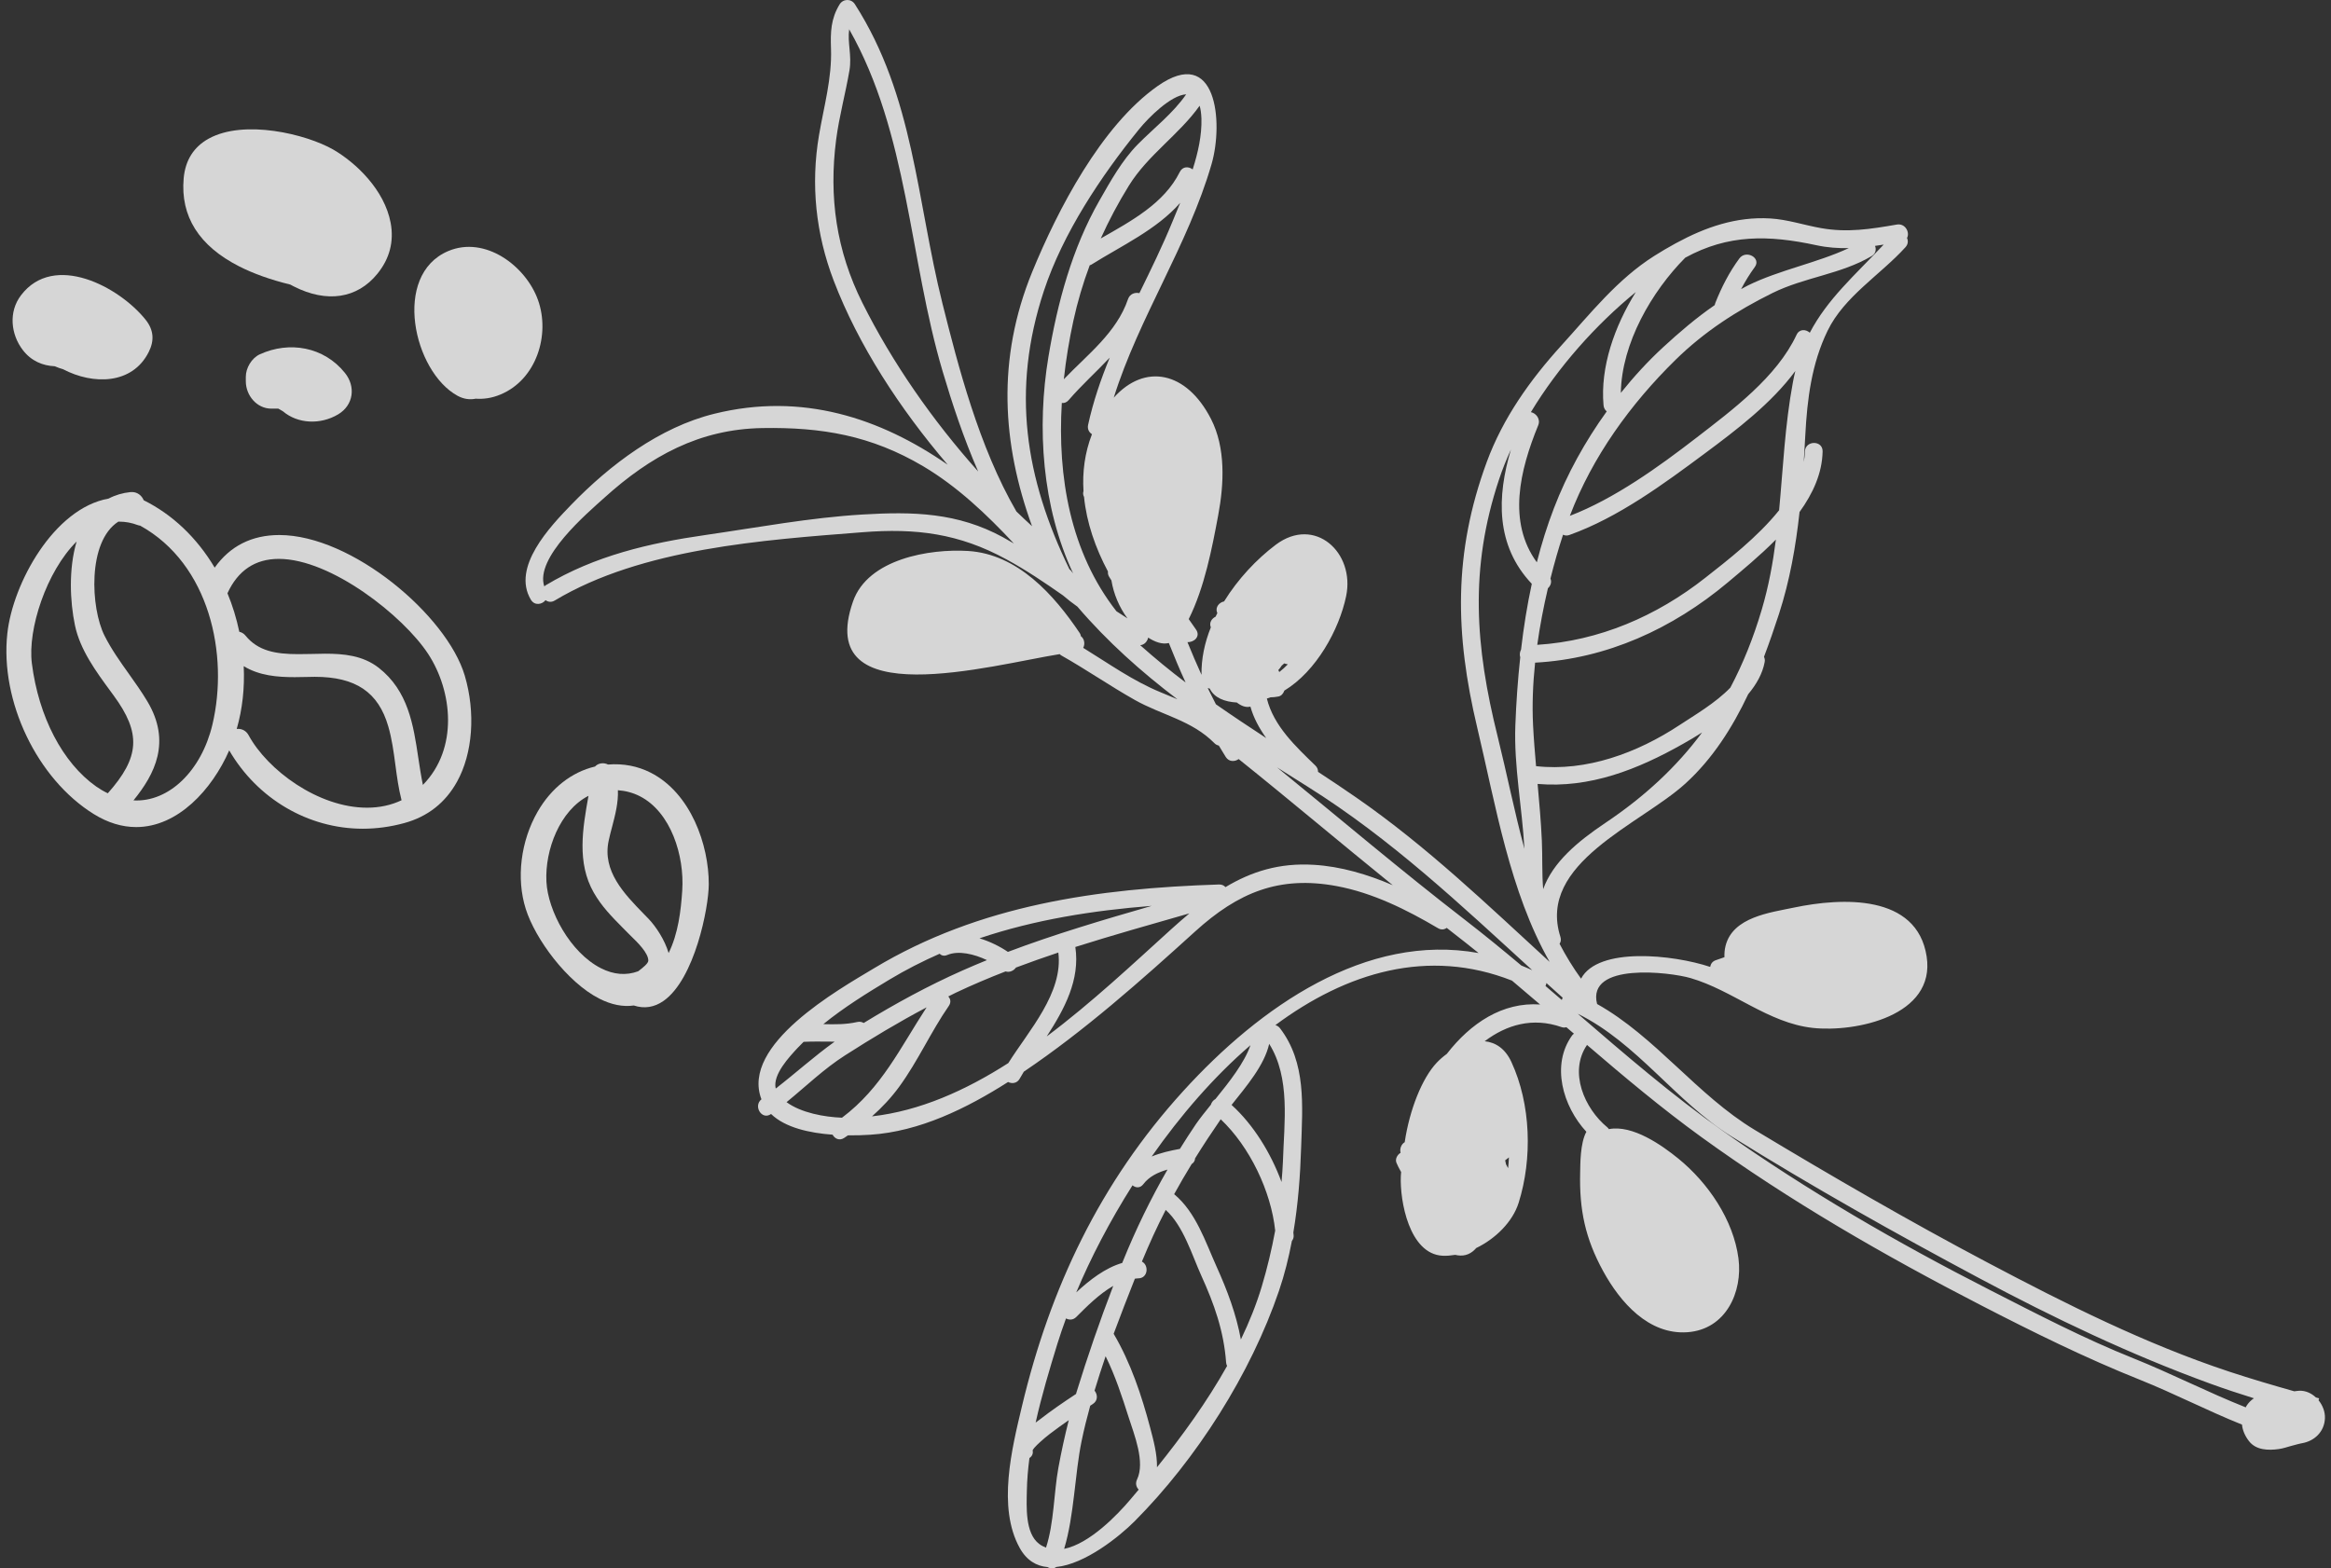
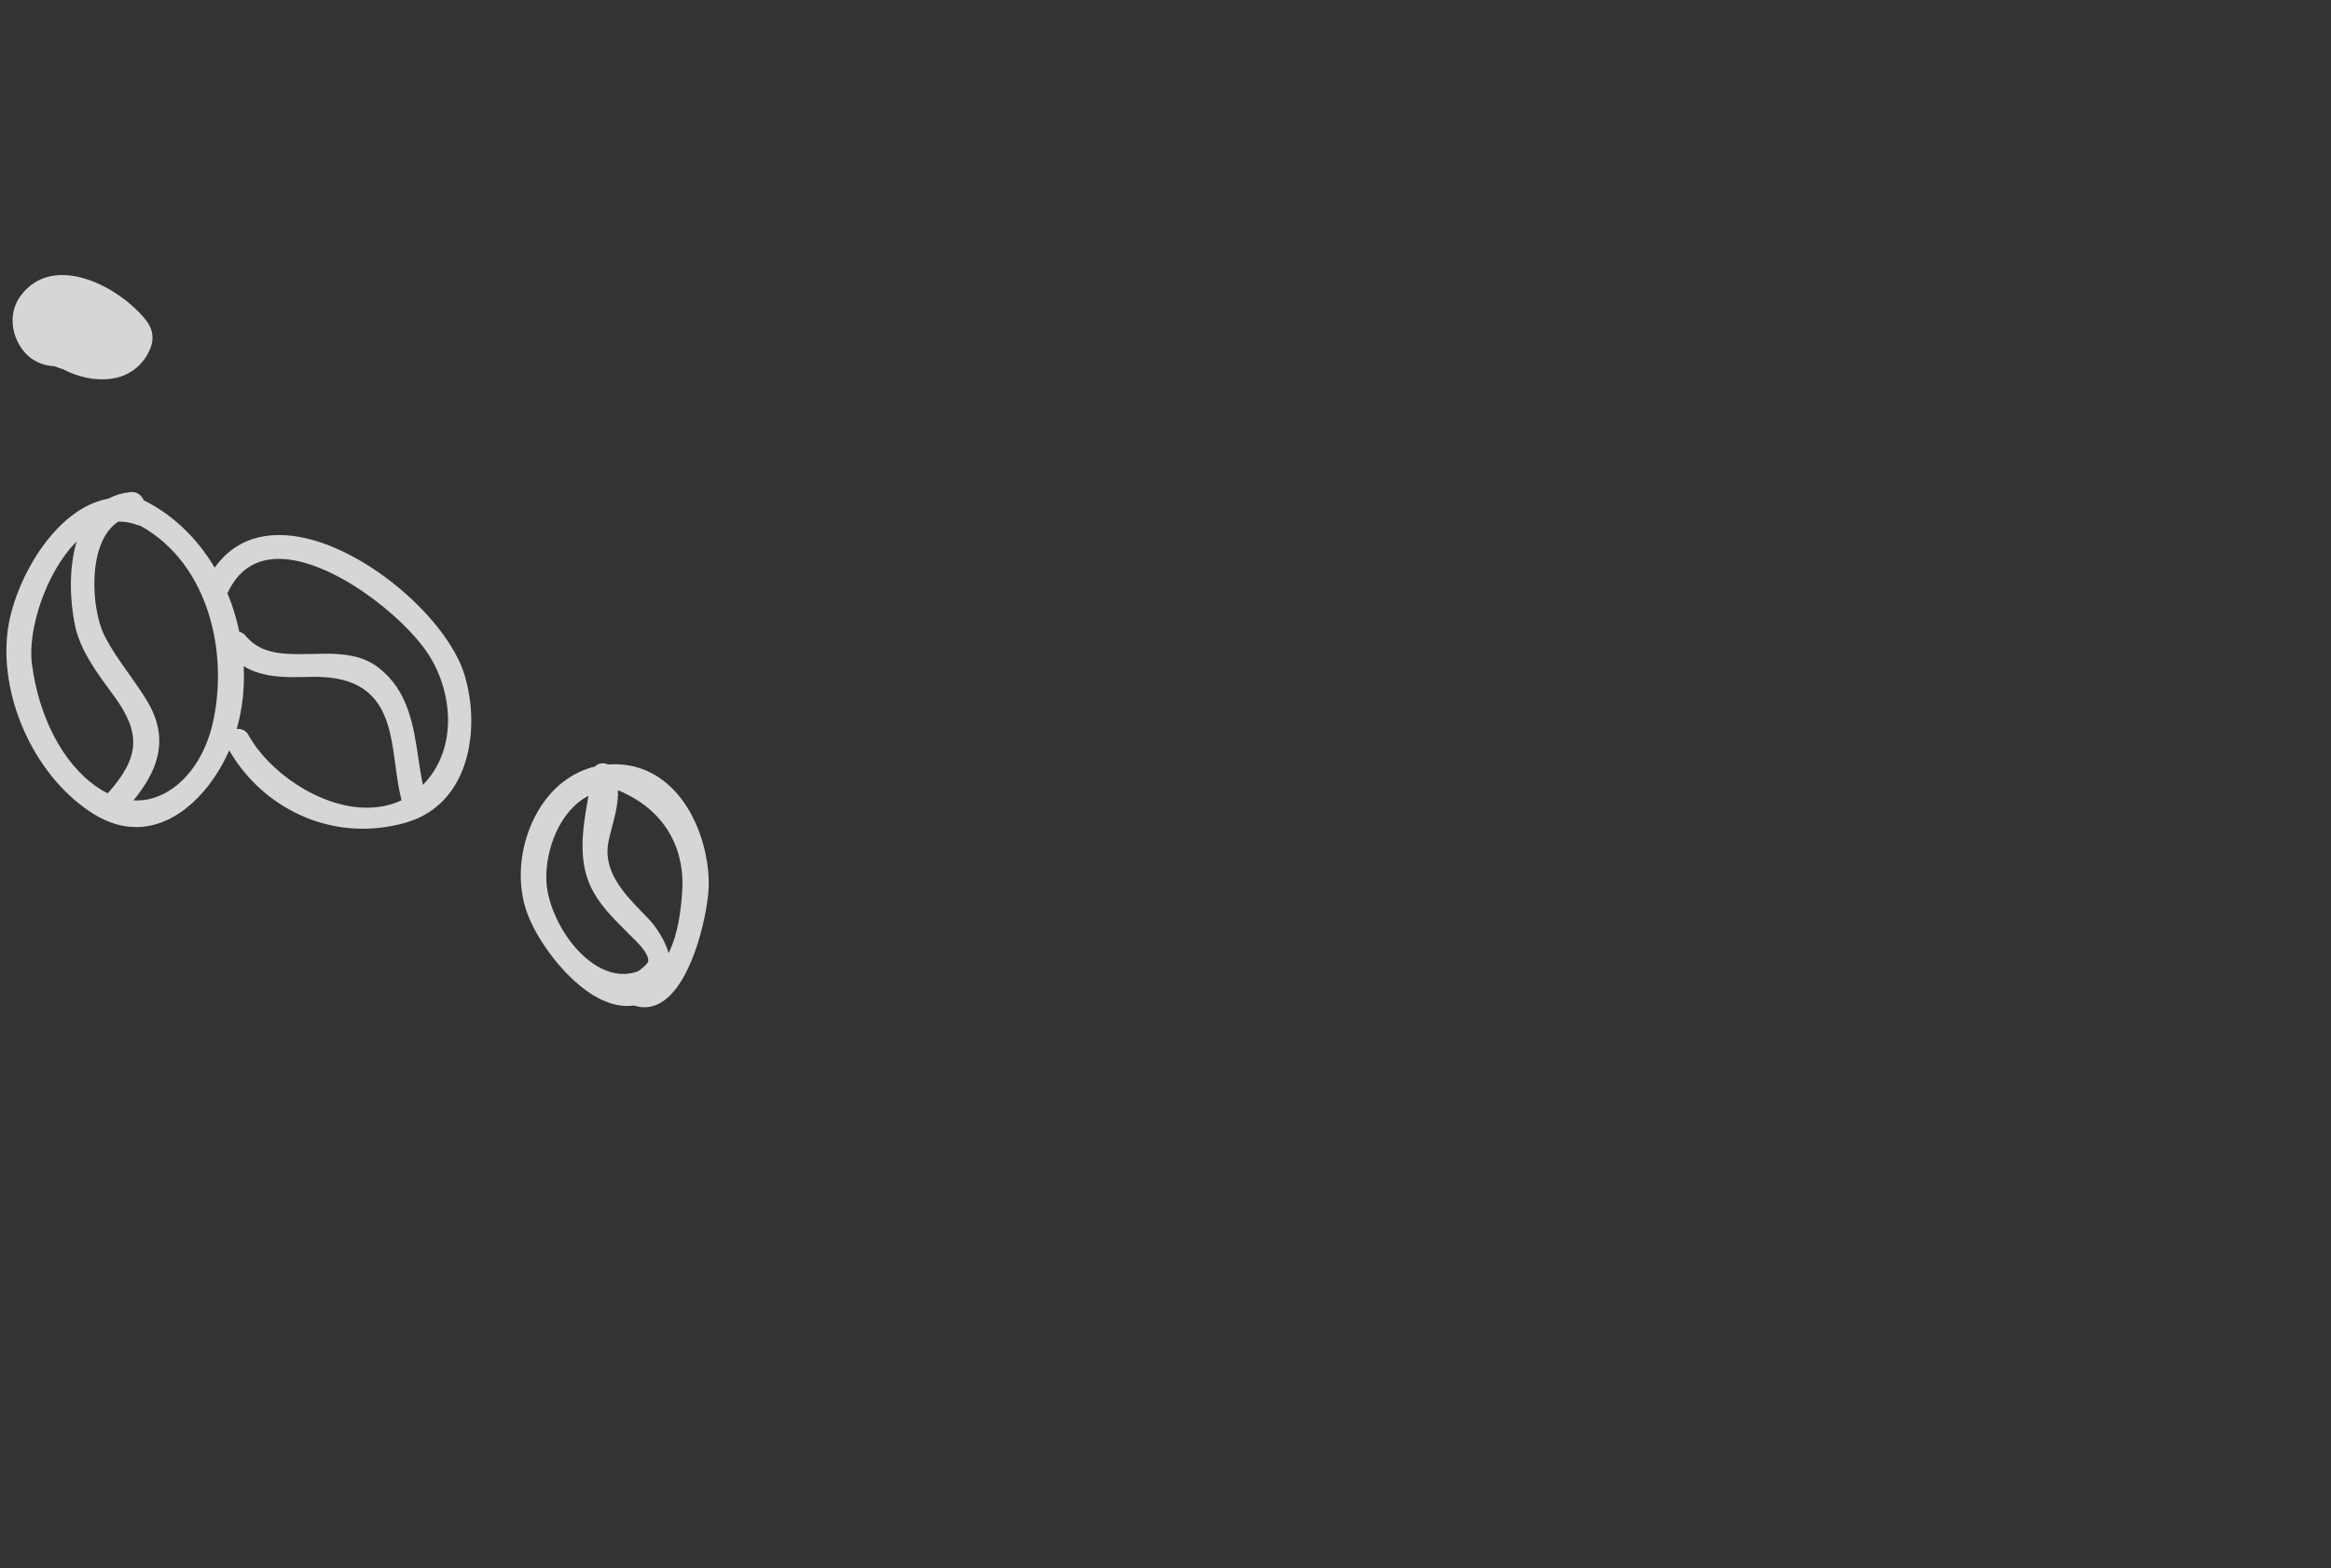
<svg xmlns="http://www.w3.org/2000/svg" width="159" height="107" viewBox="0 0 159 107" fill="none">
  <rect x="0" y="0" width="159" height="107" fill="#333333" stroke="none" />
  <g opacity="0.8">
-     <path d="M158.586 96.752C158.602 96.317 158.432 95.876 158.15 95.53C158.164 95.488 158.175 95.443 158.189 95.4C158.115 95.382 158.043 95.358 157.97 95.339C157.665 95.053 157.273 94.866 156.839 94.882C156.72 94.886 156.609 94.909 156.497 94.92C155.017 94.501 153.542 94.068 152.081 93.586C146.346 91.688 140.904 88.957 135.579 86.14C130.189 83.292 124.909 80.226 119.689 77.085C115.749 74.711 112.927 70.732 108.939 68.497C108.213 65.638 113.893 66.314 115.313 66.728C118.186 67.561 120.612 69.796 123.654 70.128C126.547 70.442 132.046 69.327 131.419 65.255C130.759 60.981 125.636 61.233 122.367 61.919C120.747 62.26 118.197 62.56 117.702 64.529C117.633 64.802 117.618 65.059 117.626 65.304C117.44 65.375 117.252 65.439 117.06 65.501C116.806 65.577 116.688 65.763 116.653 65.966C114.122 65.123 109.008 64.581 107.845 66.768C107.296 66.012 106.812 65.219 106.38 64.391C106.464 64.267 106.498 64.104 106.437 63.917C104.826 58.877 111.909 56.243 114.973 53.448C116.813 51.772 118.173 49.639 119.246 47.362C119.809 46.686 120.226 45.952 120.37 45.169C120.399 45.03 120.37 44.914 120.324 44.81C120.695 43.832 121.033 42.851 121.347 41.884C122.087 39.599 122.493 37.276 122.749 34.931C123.66 33.67 124.293 32.289 124.322 30.799C124.339 30.018 123.131 30.032 123.115 30.809C123.11 31.048 123.081 31.286 123.037 31.524C123.077 30.917 123.11 30.308 123.141 29.697C123.272 27.221 123.571 24.807 124.664 22.561C125.801 20.22 128.27 18.747 129.976 16.863C130.158 16.661 130.166 16.43 130.08 16.236C130.29 15.859 129.961 15.22 129.386 15.32C127.598 15.629 126.013 15.885 124.207 15.562C123.056 15.358 121.923 14.972 120.751 14.904C118.427 14.765 116.317 15.506 114.329 16.585C114.301 16.596 114.276 16.616 114.249 16.629C113.774 16.89 113.306 17.162 112.845 17.456C110.319 19.051 108.477 21.398 106.494 23.58C104.367 25.923 102.515 28.528 101.415 31.515C99.129 37.726 99.245 43.252 100.759 49.623C102.026 54.94 102.975 60.827 105.704 65.625C101.442 61.716 97.328 57.746 92.511 54.41C91.648 53.811 90.776 53.231 89.904 52.658C89.909 52.509 89.858 52.358 89.721 52.227C88.375 50.921 86.877 49.525 86.414 47.658C86.496 47.631 86.577 47.603 86.657 47.574C86.838 47.571 87.018 47.557 87.203 47.518C87.403 47.48 87.542 47.309 87.605 47.117C89.787 45.8 91.348 42.952 91.822 40.67C92.441 37.696 89.681 35.167 87.02 37.166C85.714 38.149 84.441 39.502 83.496 41.031C83.165 41.099 82.888 41.417 83.015 41.775C83.023 41.79 83.031 41.812 83.037 41.827C82.994 41.909 82.957 41.99 82.916 42.073C82.659 42.195 82.471 42.475 82.582 42.772C82.584 42.781 82.591 42.791 82.592 42.8C82.168 43.855 81.938 44.951 81.956 46.04C81.62 45.305 81.303 44.559 80.997 43.808C81.454 43.83 81.913 43.416 81.577 42.942C81.409 42.706 81.245 42.47 81.084 42.237C82.162 40.084 82.68 37.38 83.097 35.141C83.494 33.026 83.616 30.555 82.604 28.583C80.928 25.312 78.083 24.772 75.97 27.132C77.681 21.657 81.042 16.734 82.646 11.183C83.459 8.366 83.005 3.011 78.942 5.885C75.114 8.592 72.146 14.31 70.409 18.548C67.975 24.494 68.355 30.281 70.397 35.899C70.04 35.569 69.684 35.24 69.331 34.896C66.772 30.487 65.353 24.963 64.284 20.698C62.522 13.668 62.344 6.571 58.312 0.286C58.058 -0.107 57.505 -0.09 57.266 0.305C56.67 1.288 56.644 2.184 56.684 3.324C56.752 5.348 56.202 7.24 55.866 9.221C55.291 12.6 55.646 15.94 56.862 19.131C58.544 23.541 61.372 27.877 64.643 31.705C60.047 28.522 54.72 26.746 48.722 28.229C44.99 29.149 41.607 31.707 38.966 34.434C37.522 35.927 34.881 38.695 36.212 40.915C36.469 41.342 36.979 41.243 37.213 40.945C37.383 41.069 37.607 41.111 37.84 40.969C43.785 37.403 52.068 36.84 58.848 36.31C62.476 36.026 65.411 36.391 68.649 38.161C69.988 38.89 71.248 39.74 72.501 40.616C72.82 40.888 73.148 41.149 73.493 41.389C75.544 43.785 77.849 45.838 80.311 47.707C79.93 47.543 79.541 47.38 79.148 47.221C77.275 46.451 75.612 45.26 73.887 44.199C74.024 43.94 73.971 43.581 73.73 43.405C73.718 43.335 73.698 43.266 73.66 43.206C71.9 40.584 69.424 37.8 66.035 37.59C63.413 37.426 59.201 38.129 58.186 41.032C55.465 48.798 67.664 45.361 72.282 44.627C72.315 44.651 72.337 44.685 72.378 44.708C74.086 45.67 75.696 46.788 77.404 47.752C79.262 48.8 81.289 49.134 82.846 50.711C82.939 50.805 83.037 50.843 83.136 50.864C83.292 51.125 83.449 51.385 83.61 51.643C83.833 51.993 84.229 51.975 84.49 51.786C88.023 54.618 91.482 57.544 95.002 60.392C93.275 59.652 91.461 59.111 89.625 59.002C87.259 58.854 85.35 59.467 83.591 60.523C83.492 60.41 83.345 60.336 83.148 60.343C74.867 60.614 66.819 61.729 59.627 66.054C57.194 67.517 50.507 71.27 51.939 74.999C51.364 75.455 51.962 76.446 52.588 76.006C52.591 76.005 52.593 76.002 52.595 76.001C53.562 76.937 55.233 77.3 56.792 77.413C56.938 77.685 57.26 77.852 57.593 77.627C57.672 77.571 57.752 77.513 57.836 77.459C58.408 77.465 58.936 77.444 59.367 77.416C62.724 77.198 65.938 75.617 68.762 73.818C69.025 73.949 69.368 73.92 69.554 73.594C69.644 73.432 69.739 73.275 69.836 73.114C73.979 70.322 77.834 66.892 81.523 63.547C84.455 60.887 87.257 59.721 91.183 60.454C93.641 60.913 95.952 62.063 98.085 63.323C98.31 63.458 98.521 63.421 98.684 63.303C98.829 63.414 98.972 63.533 99.118 63.646C99.703 64.098 100.282 64.555 100.856 65.02C93.183 63.63 85.949 68.671 80.7 74.448C75.041 80.671 71.637 87.845 69.706 95.948C69.022 98.827 68.02 102.837 69.556 105.608C70.032 106.466 70.7 106.842 71.454 106.913C71.642 107.022 71.873 107.038 72.046 106.907C74.024 106.709 76.361 104.821 77.382 103.797C81.62 99.546 85.322 93.711 87.243 88.059C87.621 86.951 87.901 85.814 88.122 84.66C88.2 84.563 88.254 84.441 88.24 84.277C88.235 84.215 88.226 84.145 88.221 84.084C88.545 82.156 88.693 80.192 88.753 78.258C88.84 75.438 89.115 72.504 87.307 70.146C87.219 70.033 87.11 69.973 86.996 69.936C91.838 66.341 97.407 64.647 103.133 66.901C103.775 67.44 104.415 67.985 105.05 68.53C102.491 68.352 100.313 69.804 98.689 71.9C98.438 72.084 98.203 72.286 98.001 72.501C97.01 73.547 96.148 75.696 95.817 77.924C95.583 78.062 95.462 78.37 95.535 78.647C95.306 78.788 95.149 79.078 95.254 79.331C95.326 79.506 95.435 79.722 95.572 79.96C95.564 80.05 95.557 80.138 95.552 80.228C95.476 81.916 96.125 85.552 98.397 85.671C98.679 85.686 98.97 85.657 99.263 85.611C99.752 85.732 100.226 85.643 100.632 85.217C100.653 85.196 100.662 85.172 100.681 85.153C102.012 84.514 103.18 83.357 103.589 82.057C104.535 79.042 104.43 75.337 103.093 72.45C102.663 71.52 101.998 71.113 101.272 71.038C102.754 69.916 104.54 69.383 106.511 70.072C106.638 70.118 106.747 70.107 106.843 70.08C107.016 70.227 107.188 70.375 107.361 70.522C107.319 70.558 107.273 70.586 107.239 70.636C105.778 72.652 106.604 75.48 108.208 77.215C107.779 77.998 107.797 79.437 107.784 79.988C107.721 82.535 108.13 84.487 109.35 86.717C110.516 88.851 112.463 91.078 115.103 90.889C117.729 90.701 118.88 88.14 118.583 85.856C118.24 83.225 116.507 80.694 114.491 79.052C113.354 78.125 111.355 76.72 109.743 77.034C109.712 76.994 109.691 76.953 109.643 76.916C108.068 75.625 106.994 73.128 108.252 71.29C110.787 73.466 113.344 75.612 116.053 77.575C122.086 81.94 128.52 85.648 135.134 89.055C138.682 90.883 142.257 92.652 145.965 94.133C148.297 95.064 150.579 96.252 152.928 97.191C152.968 97.58 153.128 97.96 153.404 98.317C153.887 98.945 154.733 98.959 155.434 98.861C155.715 98.822 155.994 98.729 156.265 98.652C156.426 98.604 156.588 98.563 156.751 98.522C156.822 98.504 156.894 98.488 156.967 98.473C156.998 98.467 157.011 98.465 157.021 98.462C157.865 98.317 158.554 97.682 158.586 96.752ZM87.422 45.416C87.479 45.366 87.538 45.313 87.601 45.259C87.682 45.288 87.765 45.311 87.845 45.323C87.663 45.511 87.469 45.685 87.262 45.849C87.242 45.803 87.216 45.762 87.196 45.715C87.284 45.618 87.363 45.519 87.422 45.416ZM58.825 20.662C57.045 17.105 56.526 13.432 57.036 9.514C57.244 7.928 57.674 6.373 57.943 4.796C58.114 3.785 57.797 2.925 57.923 1.999C61.959 9.109 62.007 17.619 64.302 25.349C64.933 27.481 65.714 29.855 66.722 32.166C63.597 28.667 60.861 24.733 58.825 20.662ZM68.421 36.657C65.319 34.965 62.286 34.894 58.834 35.102C55.241 35.316 51.683 35.986 48.126 36.499C44.275 37.052 40.58 37.914 37.219 39.931C37.181 39.954 37.16 39.984 37.128 40.01C36.463 38.057 40.052 35.015 41.228 33.954C44.371 31.12 47.7 29.277 51.991 29.204C56.05 29.136 59.42 29.709 62.969 31.808C65.291 33.185 67.297 35.087 69.157 37.079C68.911 36.938 68.67 36.795 68.421 36.657ZM79.975 15.12C79.297 16.776 78.504 18.391 77.719 20C77.428 19.931 77.07 20.04 76.943 20.407C76.165 22.696 74.19 24.175 72.565 25.874C72.711 24.514 72.934 23.177 73.216 21.884C73.498 20.591 73.872 19.327 74.332 18.097C74.372 18.08 74.411 18.078 74.448 18.051C76.479 16.775 78.903 15.67 80.506 13.833C80.326 14.273 80.143 14.707 79.975 15.12ZM81.951 8.097C81.982 9.224 81.724 10.402 81.353 11.558C81.085 11.349 80.67 11.339 80.475 11.731C79.408 13.884 77.155 15.083 75.084 16.269C75.644 15.029 76.282 13.828 77.002 12.666C78.306 10.562 80.422 9.192 81.828 7.214C81.898 7.45 81.939 7.736 81.951 8.097ZM73.046 38.926C73.019 38.888 72.981 38.867 72.948 38.838C69.924 32.621 68.966 26.625 71.206 19.841C72.502 15.917 75.102 12.009 77.692 8.823C78.346 8.015 79.875 6.489 80.911 6.434C80.016 7.734 78.699 8.743 77.602 9.856C76.529 10.949 75.75 12.359 74.997 13.675C73.127 16.942 72.128 20.665 71.514 24.348C70.712 29.162 71.075 34.58 73.2 39.122C73.148 39.054 73.094 38.991 73.046 38.926ZM76.153 41.702C73.009 37.686 72.125 32.532 72.427 27.494C72.584 27.511 72.748 27.464 72.889 27.303C73.776 26.276 74.782 25.37 75.696 24.4C75.085 25.884 74.566 27.405 74.22 28.989C74.16 29.28 74.29 29.502 74.484 29.622C73.991 30.898 73.825 32.206 73.907 33.503C73.864 33.632 73.871 33.77 73.943 33.899C74.117 35.655 74.719 37.385 75.575 38.991C75.564 39.105 75.578 39.226 75.654 39.348C75.706 39.427 75.759 39.511 75.811 39.596C75.962 40.523 76.345 41.433 76.906 42.188C76.654 42.027 76.403 41.866 76.153 41.702ZM77.773 44.017C78.049 44.001 78.264 43.766 78.317 43.5C78.766 43.787 79.268 43.985 79.728 43.869C80.09 44.777 80.463 45.676 80.872 46.562C79.806 45.757 78.775 44.907 77.773 44.017ZM82.939 48.05C82.749 47.684 82.563 47.316 82.38 46.942C82.427 46.959 82.472 46.973 82.52 46.981C82.824 47.612 83.54 47.882 84.365 47.928C84.662 48.158 84.972 48.287 85.292 48.208C85.511 48.989 85.901 49.696 86.371 50.355C85.214 49.599 84.064 48.835 82.939 48.05ZM78.561 61.802C75.262 62.754 71.955 63.73 68.751 64.941C68.201 64.567 67.518 64.23 66.812 64.015C70.587 62.741 74.549 62.117 78.561 61.802ZM60.676 66.829C61.789 66.16 62.928 65.582 64.091 65.069C64.217 65.19 64.393 65.248 64.617 65.152C65.376 64.832 66.442 65.084 67.321 65.503C66.757 65.733 66.192 65.97 65.636 66.218C63.297 67.258 61.085 68.464 58.913 69.792C58.793 69.721 58.648 69.683 58.473 69.725C57.71 69.901 56.935 69.888 56.16 69.871C57.569 68.724 59.148 67.747 60.676 66.829ZM54.39 71.51C54.526 71.363 54.673 71.22 54.816 71.078C55.523 71.04 56.23 71.072 56.932 71.066C55.523 72.077 54.264 73.219 52.912 74.266C52.688 73.307 53.87 72.079 54.39 71.51ZM57.434 76.254C56.241 76.208 54.655 75.93 53.652 75.193C54.967 74.123 56.189 72.927 57.651 71.995C59.472 70.831 61.305 69.726 63.206 68.725C61.406 71.475 60.152 74.21 57.434 76.254ZM68.779 72.527C65.862 74.394 62.749 75.793 59.48 76.163C60.162 75.558 60.789 74.891 61.333 74.146C62.62 72.383 63.487 70.409 64.72 68.627C64.889 68.379 64.836 68.145 64.683 67.983C64.857 67.897 65.03 67.805 65.207 67.721C66.315 67.198 67.444 66.719 68.591 66.274C68.868 66.363 69.149 66.222 69.302 66.009C70.257 65.65 71.22 65.311 72.19 64.986C72.537 67.741 70.17 70.312 68.779 72.527ZM79.868 63.416C77.329 65.714 74.488 68.392 71.398 70.709C72.612 68.835 73.683 66.841 73.35 64.607C75.931 63.789 78.545 63.057 81.13 62.314C80.713 62.666 80.293 63.031 79.868 63.416ZM85.296 71.307C84.883 72.507 83.858 73.805 82.909 74.978C82.754 75.063 82.641 75.208 82.595 75.369C82.215 75.837 81.859 76.285 81.58 76.686C81.195 77.247 80.838 77.813 80.482 78.382C79.842 78.498 79.169 78.647 78.558 78.902C80.516 76.105 82.787 73.468 85.296 71.307ZM77.249 80.868C77.465 81.045 77.768 81.078 77.986 80.791C78.391 80.258 78.994 79.975 79.638 79.793C78.479 81.808 77.469 83.881 76.581 86.081C76.57 86.108 76.558 86.135 76.548 86.163C75.389 86.498 74.321 87.328 73.412 88.172C74.403 85.806 75.705 83.306 77.249 80.868ZM72.13 91.663C72.303 91.107 72.501 90.532 72.714 89.947C72.926 90.063 73.194 90.069 73.415 89.849C74.093 89.169 74.971 88.281 75.936 87.728C75.017 90.116 74.186 92.535 73.431 94.98C73.419 95.02 73.411 95.061 73.398 95.101C72.542 95.664 71.699 96.241 70.892 96.87C70.821 96.923 70.734 96.985 70.643 97.053C71.048 95.22 71.594 93.407 72.13 91.663ZM71.349 105.587C71.189 105.523 71.029 105.445 70.882 105.331C69.91 104.601 70.024 102.767 70.043 101.713C70.056 100.969 70.121 100.22 70.219 99.472C70.408 99.349 70.516 99.134 70.408 98.854C70.469 99.011 70.389 98.963 70.551 98.776C70.671 98.635 70.813 98.508 70.948 98.382C71.368 97.991 71.838 97.65 72.303 97.311C72.501 97.166 72.703 97.03 72.902 96.89C72.628 97.968 72.392 99.051 72.191 100.152C71.886 101.82 71.897 103.921 71.349 105.587ZM77.672 101.627C77.476 101.861 77.278 102.095 77.081 102.329C76.237 103.326 74.329 105.32 72.587 105.669C73.281 103.368 73.306 100.599 73.777 98.313C73.942 97.508 74.144 96.708 74.365 95.904C74.424 95.866 74.485 95.824 74.545 95.786C74.908 95.551 74.871 95.133 74.66 94.874C74.897 94.09 75.148 93.308 75.415 92.527C76.072 93.858 76.534 95.274 76.986 96.692C77.362 97.868 78.129 99.746 77.559 100.935C77.43 101.207 77.506 101.457 77.672 101.627ZM78.92 100.104C78.935 99.197 78.681 98.261 78.457 97.415C77.878 95.216 77.123 92.96 75.964 90.997C76.432 89.728 76.923 88.477 77.412 87.237C77.485 87.232 77.559 87.214 77.632 87.214C78.308 87.22 78.386 86.318 77.891 86.07C78.389 84.862 78.925 83.684 79.514 82.546C80.719 83.626 81.31 85.636 81.944 87.033C82.824 88.967 83.478 90.814 83.634 92.948C83.64 93.04 83.665 93.12 83.702 93.189C82.333 95.628 80.662 97.939 78.92 100.104ZM86.067 87.765C85.697 89.002 85.207 90.209 84.641 91.387C84.326 89.665 83.724 88.056 82.982 86.411C82.21 84.691 81.574 82.703 80.09 81.471C80.468 80.778 80.871 80.096 81.284 79.417C81.432 79.326 81.51 79.186 81.518 79.027C82.072 78.132 82.656 77.248 83.265 76.363V76.36C85.252 78.237 86.702 81.283 86.982 83.955C86.744 85.24 86.442 86.512 86.067 87.765ZM87.51 79.241C87.495 79.709 87.453 80.175 87.414 80.64C86.673 78.632 85.482 76.718 84.007 75.382C85.022 74.103 86.24 72.686 86.573 71.215C88.034 73.552 87.592 76.583 87.51 79.241ZM103.773 65.872C102.515 64.817 101.247 63.777 99.949 62.773C95.583 59.405 91.381 55.832 87.107 52.353C87.791 52.787 88.478 53.222 89.17 53.652C94.903 57.245 99.624 61.724 104.517 66.19C104.267 66.076 104.02 65.97 103.773 65.872ZM102.682 79.147C102.774 79.087 102.851 79.025 102.926 78.961C102.915 79.21 102.895 79.453 102.869 79.701C102.826 79.611 102.776 79.522 102.728 79.433C102.71 79.35 102.693 79.27 102.673 79.186C102.676 79.173 102.678 79.159 102.682 79.147ZM122.295 26.083C121.75 29.003 121.628 31.911 121.355 34.812C119.886 36.648 117.797 38.258 116.326 39.414C112.997 42.038 109.083 43.724 104.858 43.993C105.039 42.697 105.288 41.4 105.585 40.134C105.767 39.967 105.862 39.712 105.758 39.472C106.018 38.441 106.302 37.434 106.618 36.478C106.734 36.539 106.878 36.561 107.046 36.5C110.381 35.312 113.499 33.006 116.322 30.909C118.436 29.338 120.832 27.519 122.462 25.311C122.4 25.561 122.344 25.817 122.295 26.083ZM127.661 17.474C127.95 17.303 127.993 17.018 127.898 16.776C128.095 16.749 128.294 16.719 128.489 16.686C126.496 18.8 124.655 20.401 123.448 22.699C123.183 22.46 122.738 22.426 122.545 22.842C121.199 25.725 118.172 27.965 115.703 29.873C113.153 31.842 110.125 34.025 107.081 35.193C108.621 31.148 111.228 27.553 114.299 24.541C116.255 22.625 118.465 21.195 120.906 19.989C123.101 18.907 125.574 18.709 127.661 17.474ZM114.953 17.58C117.873 15.98 120.625 16.022 123.911 16.733C124.655 16.893 125.383 16.943 126.107 16.927C123.949 17.937 121.379 18.414 119.224 19.476C119.067 19.554 118.915 19.64 118.763 19.723C119.037 19.202 119.343 18.701 119.697 18.217C120.155 17.592 119.092 17.015 118.64 17.637C117.948 18.578 117.435 19.586 117.004 20.667C116.984 20.719 116.969 20.77 116.961 20.817C115.71 21.678 114.55 22.671 113.427 23.705C112.406 24.648 111.447 25.694 110.559 26.803C110.612 23.414 112.671 19.879 114.953 17.58ZM104.423 28.118C106.283 25.041 108.843 22.162 111.58 19.926C110.121 22.277 109.151 25.037 109.378 27.64C109.393 27.829 109.478 27.972 109.597 28.067C108.118 30.118 106.884 32.355 105.999 34.661C105.533 35.868 105.15 37.105 104.829 38.364C102.819 35.609 103.662 32.093 104.923 29.016C105.1 28.579 104.771 28.188 104.423 28.118ZM103.697 44.843C103.53 46.391 103.421 47.945 103.364 49.486C103.257 52.261 103.833 55.125 103.982 57.909C103.29 55.342 102.77 52.716 102.156 50.247C100.625 44.102 100.227 38.796 102.25 32.714C102.477 32.03 102.75 31.346 103.064 30.666C102.101 33.877 102.007 37.215 104.485 39.83C104.165 41.312 103.926 42.815 103.752 44.323C103.665 44.481 103.643 44.671 103.697 44.843ZM104.572 49.477C104.504 48.114 104.558 46.671 104.711 45.209C109.607 44.947 114.087 42.888 117.839 39.748C118.854 38.895 120.049 37.911 121.136 36.812C120.932 38.406 120.643 39.995 120.172 41.587C119.6 43.522 118.891 45.286 118.029 46.914C117.014 47.965 115.577 48.798 114.541 49.482C111.688 51.361 108.212 52.654 104.776 52.27C104.695 51.337 104.619 50.408 104.572 49.477ZM105.261 60.662C105.171 59.564 105.22 58.436 105.171 57.353C105.113 56.061 104.997 54.771 104.882 53.483C108.448 53.788 111.709 52.501 114.823 50.736C115.217 50.515 115.654 50.257 116.102 49.972C114.364 52.319 112.186 54.345 109.486 56.154C107.607 57.418 105.923 58.82 105.261 60.662ZM106.534 68.224C106.163 67.903 105.791 67.587 105.42 67.269C105.452 67.205 105.475 67.138 105.482 67.068C105.852 67.404 106.219 67.735 106.593 68.068C106.565 68.118 106.547 68.171 106.534 68.224ZM145.539 92.677C142.169 91.331 138.942 89.647 135.714 87.999C129.405 84.781 123.273 81.233 117.491 77.141C114.033 74.691 110.825 71.927 107.621 69.162C111.674 71.156 114.284 75.147 118.106 77.529C123.604 80.956 129.28 84.144 134.994 87.196C140.106 89.926 145.328 92.421 150.777 94.402C151.759 94.759 152.748 95.086 153.744 95.396C153.54 95.53 153.365 95.707 153.229 95.925C153.212 95.954 153.201 95.984 153.186 96.016C150.613 94.997 148.066 93.687 145.539 92.677Z" fill="white" />
    <path d="M19.055 36.502C17.178 36.502 15.695 37.249 14.644 38.726C13.427 36.682 11.76 35.099 9.802 34.129C9.675 33.815 9.362 33.531 8.905 33.571C8.363 33.627 7.858 33.777 7.404 34.016C3.676 34.675 0.871 39.805 0.501 43.211C-0.008 47.842 2.531 53.144 6.403 55.543C7.349 56.13 8.32 56.426 9.29 56.426C12.126 56.426 14.463 53.873 15.635 51.195C17.557 54.497 21.02 56.539 24.748 56.539C25.699 56.539 26.652 56.407 27.587 56.15C29.172 55.715 30.379 54.766 31.173 53.334C32.248 51.398 32.451 48.621 31.7 46.086C30.482 41.989 24.009 36.502 19.055 36.502ZM7.353 54.121C7.055 53.978 6.802 53.825 6.56 53.658C4.276 52.048 2.634 48.906 2.173 45.254C1.879 42.942 3.156 38.998 5.227 36.944C4.669 38.815 4.777 41.05 5.111 42.654C5.457 44.33 6.565 45.833 7.542 47.162L7.759 47.459C9.636 50.02 9.546 51.658 7.353 54.121ZM14.486 49.448C13.739 52.582 11.523 54.74 9.105 54.606C10.569 52.806 11.699 50.605 10.047 47.843C9.657 47.191 9.214 46.568 8.786 45.966C8.199 45.144 7.594 44.292 7.129 43.367C6.185 41.492 5.948 36.951 8.071 35.589L8.132 35.588C8.561 35.588 8.989 35.667 9.409 35.828C9.462 35.848 9.508 35.855 9.557 35.859C14.295 38.475 15.623 44.667 14.486 49.448ZM25.034 55.104C21.705 55.104 18.248 52.538 16.956 50.158C16.808 49.884 16.548 49.726 16.247 49.726C16.212 49.726 16.178 49.728 16.147 49.733C16.536 48.38 16.694 46.944 16.624 45.448C17.691 46.1 18.921 46.198 20.105 46.198C20.439 46.198 20.777 46.188 21.118 46.182L21.188 46.18C21.283 46.175 21.375 46.175 21.469 46.175C24.261 46.175 25.809 47.22 26.485 49.559C26.732 50.406 26.853 51.304 26.968 52.171C27.073 52.968 27.183 53.791 27.391 54.596C26.68 54.934 25.888 55.104 25.034 55.104ZM28.846 53.55C28.72 52.942 28.626 52.317 28.534 51.711C28.198 49.46 27.846 47.134 25.832 45.559C24.749 44.715 23.439 44.598 22.182 44.598C21.874 44.598 21.562 44.607 21.252 44.616C20.948 44.622 20.643 44.628 20.343 44.628C18.809 44.628 17.608 44.416 16.754 43.373C16.64 43.233 16.499 43.14 16.323 43.102C16.127 42.173 15.856 41.29 15.515 40.475C16.23 38.916 17.408 38.129 19.018 38.129C22.587 38.129 27.513 42.029 29.203 44.61C30.865 47.148 31.282 51.07 28.846 53.55Z" fill="white" />
-     <path d="M44.386 52.717C43.496 52.263 42.515 52.077 41.475 52.159C41.165 52.003 40.799 52.064 40.586 52.296C38.99 52.674 37.606 53.76 36.678 55.365C35.516 57.379 35.202 59.926 35.862 62.009C36.508 64.062 38.678 67.008 40.875 68.128C41.701 68.55 42.499 68.706 43.233 68.598C43.947 68.834 44.634 68.727 45.267 68.281C47.383 66.79 48.341 61.932 48.346 60.335C48.356 57.644 47.122 54.11 44.386 52.717ZM43.596 66.214L43.528 66.265C42.714 66.566 41.858 66.498 40.986 66.054C38.89 64.985 37.371 62.139 37.272 60.149C37.161 57.973 38.202 55.281 40.141 54.294C39.738 56.539 39.341 58.859 40.498 60.891C41.043 61.846 41.737 62.546 42.471 63.289L42.816 63.638C42.879 63.705 42.957 63.777 43.042 63.863C43.489 64.295 44.231 65.022 44.222 65.543C44.215 65.736 43.844 66.021 43.596 66.214ZM45.608 65.02C45.344 64.125 44.751 63.224 44.244 62.691L43.914 62.352C42.579 60.981 41.066 59.425 41.52 57.348C41.587 57.032 41.668 56.715 41.754 56.403C41.966 55.593 42.183 54.757 42.147 53.912C42.68 53.95 43.183 54.087 43.643 54.32C45.758 55.398 46.697 58.375 46.536 60.762C46.446 62.129 46.263 63.694 45.608 65.02Z" fill="white" />
-     <path d="M22.728 10.203C20.894 9.154 16.661 8.118 14.23 9.461C13.211 10.026 12.637 10.939 12.528 12.171C12.301 14.758 13.572 16.775 16.305 18.168C17.285 18.668 18.46 19.087 19.798 19.414C19.878 19.455 19.957 19.496 20.037 19.539C22.291 20.687 24.371 20.373 25.744 18.675C26.578 17.647 26.882 16.482 26.648 15.207C26.226 12.945 24.274 11.099 22.728 10.203Z" fill="white" />
+     <path d="M44.386 52.717C43.496 52.263 42.515 52.077 41.475 52.159C41.165 52.003 40.799 52.064 40.586 52.296C38.99 52.674 37.606 53.76 36.678 55.365C35.516 57.379 35.202 59.926 35.862 62.009C36.508 64.062 38.678 67.008 40.875 68.128C41.701 68.55 42.499 68.706 43.233 68.598C43.947 68.834 44.634 68.727 45.267 68.281C47.383 66.79 48.341 61.932 48.346 60.335C48.356 57.644 47.122 54.11 44.386 52.717ZM43.596 66.214L43.528 66.265C42.714 66.566 41.858 66.498 40.986 66.054C38.89 64.985 37.371 62.139 37.272 60.149C37.161 57.973 38.202 55.281 40.141 54.294C39.738 56.539 39.341 58.859 40.498 60.891C41.043 61.846 41.737 62.546 42.471 63.289L42.816 63.638C42.879 63.705 42.957 63.777 43.042 63.863C43.489 64.295 44.231 65.022 44.222 65.543C44.215 65.736 43.844 66.021 43.596 66.214ZM45.608 65.02C45.344 64.125 44.751 63.224 44.244 62.691L43.914 62.352C42.579 60.981 41.066 59.425 41.52 57.348C41.587 57.032 41.668 56.715 41.754 56.403C41.966 55.593 42.183 54.757 42.147 53.912C45.758 55.398 46.697 58.375 46.536 60.762C46.446 62.129 46.263 63.694 45.608 65.02Z" fill="white" />
    <path d="M1.43 20.148C0.574 21.274 0.73 22.804 1.56 23.887C2.131 24.629 2.911 24.951 3.736 24.987C3.917 25.068 4.107 25.135 4.301 25.19C6.35 26.266 9.024 26.242 10.142 24.02C10.54 23.237 10.488 22.512 9.936 21.818C8.14 19.567 3.678 17.186 1.43 20.148Z" fill="white" />
-     <path d="M17.719 24.174C17.165 24.43 16.767 25.107 16.767 25.706V26.008C16.767 26.968 17.504 27.88 18.517 27.88H18.987C19.093 27.943 19.195 28.003 19.296 28.058C20.307 28.918 21.85 28.992 23.064 28.27C24.119 27.642 24.279 26.373 23.528 25.442C22.103 23.662 19.743 23.247 17.719 24.174Z" fill="white" />
-     <path d="M36.699 20.473C35.868 18.138 33.084 16.06 30.566 17.132C26.736 18.765 28.2 25.348 31.203 26.998C31.635 27.236 32.061 27.28 32.447 27.2C32.984 27.239 33.551 27.162 34.143 26.913C36.594 25.891 37.542 22.836 36.699 20.473Z" fill="white" />
  </g>
</svg>